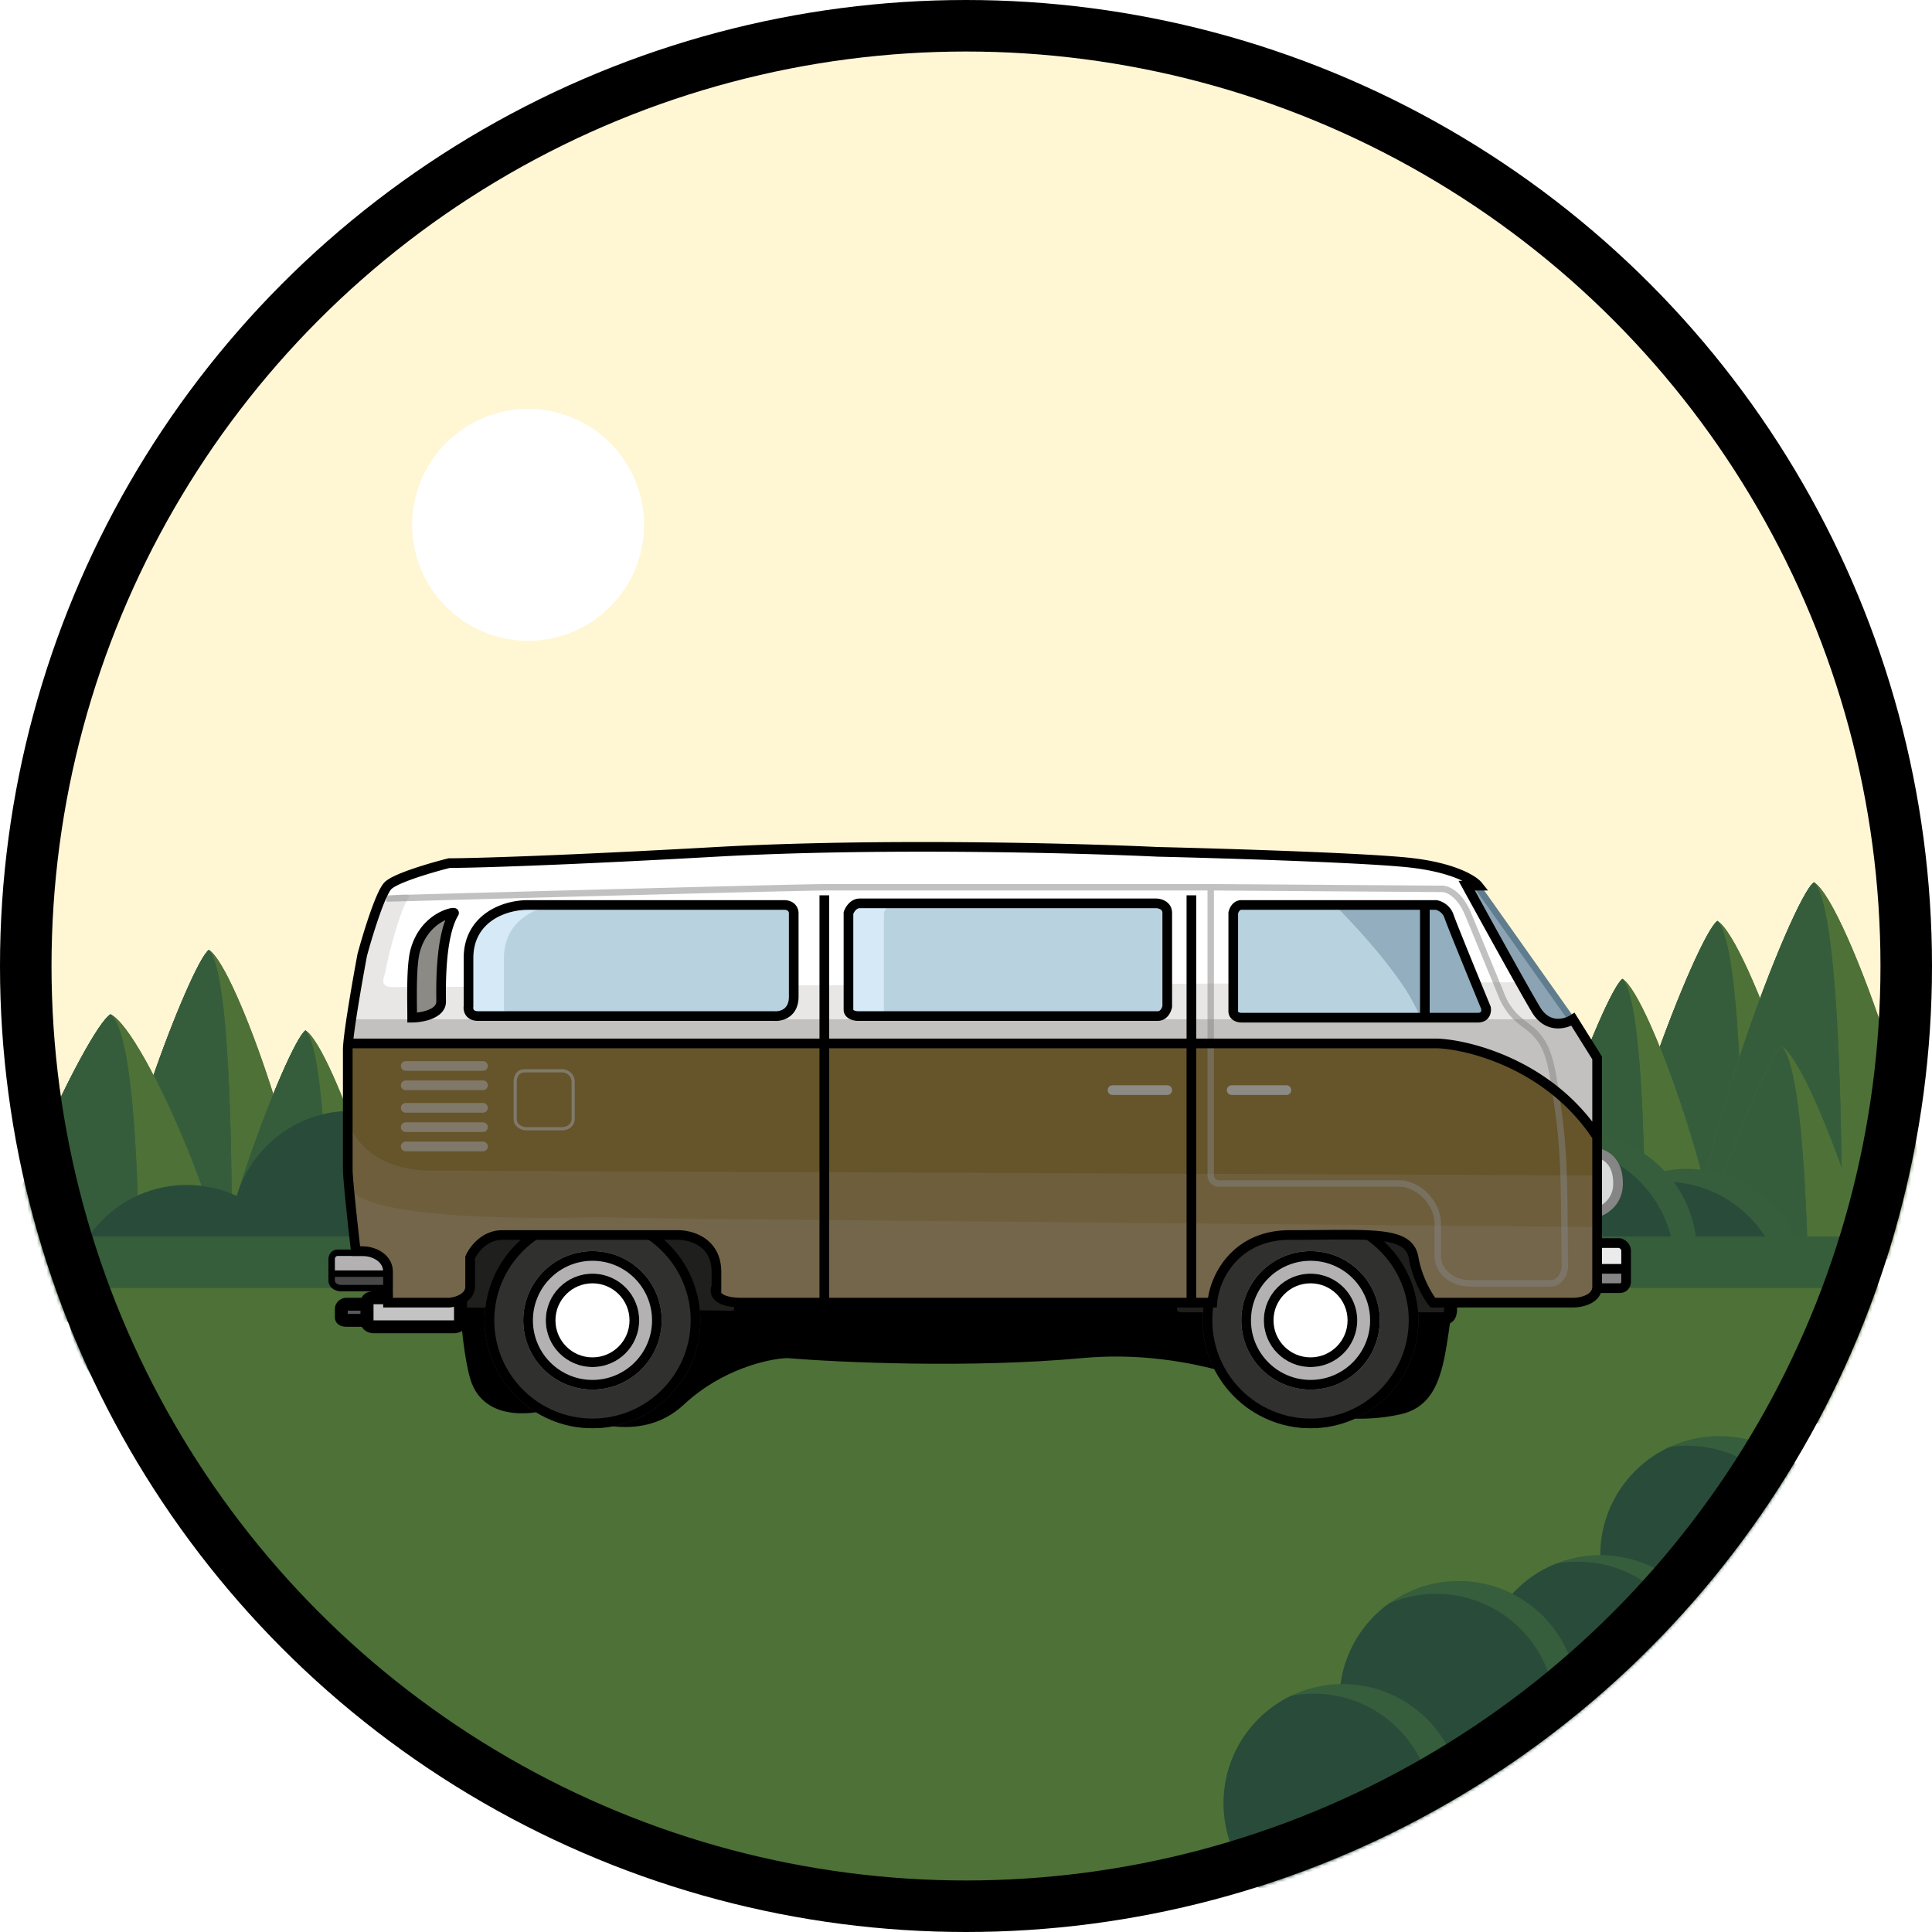
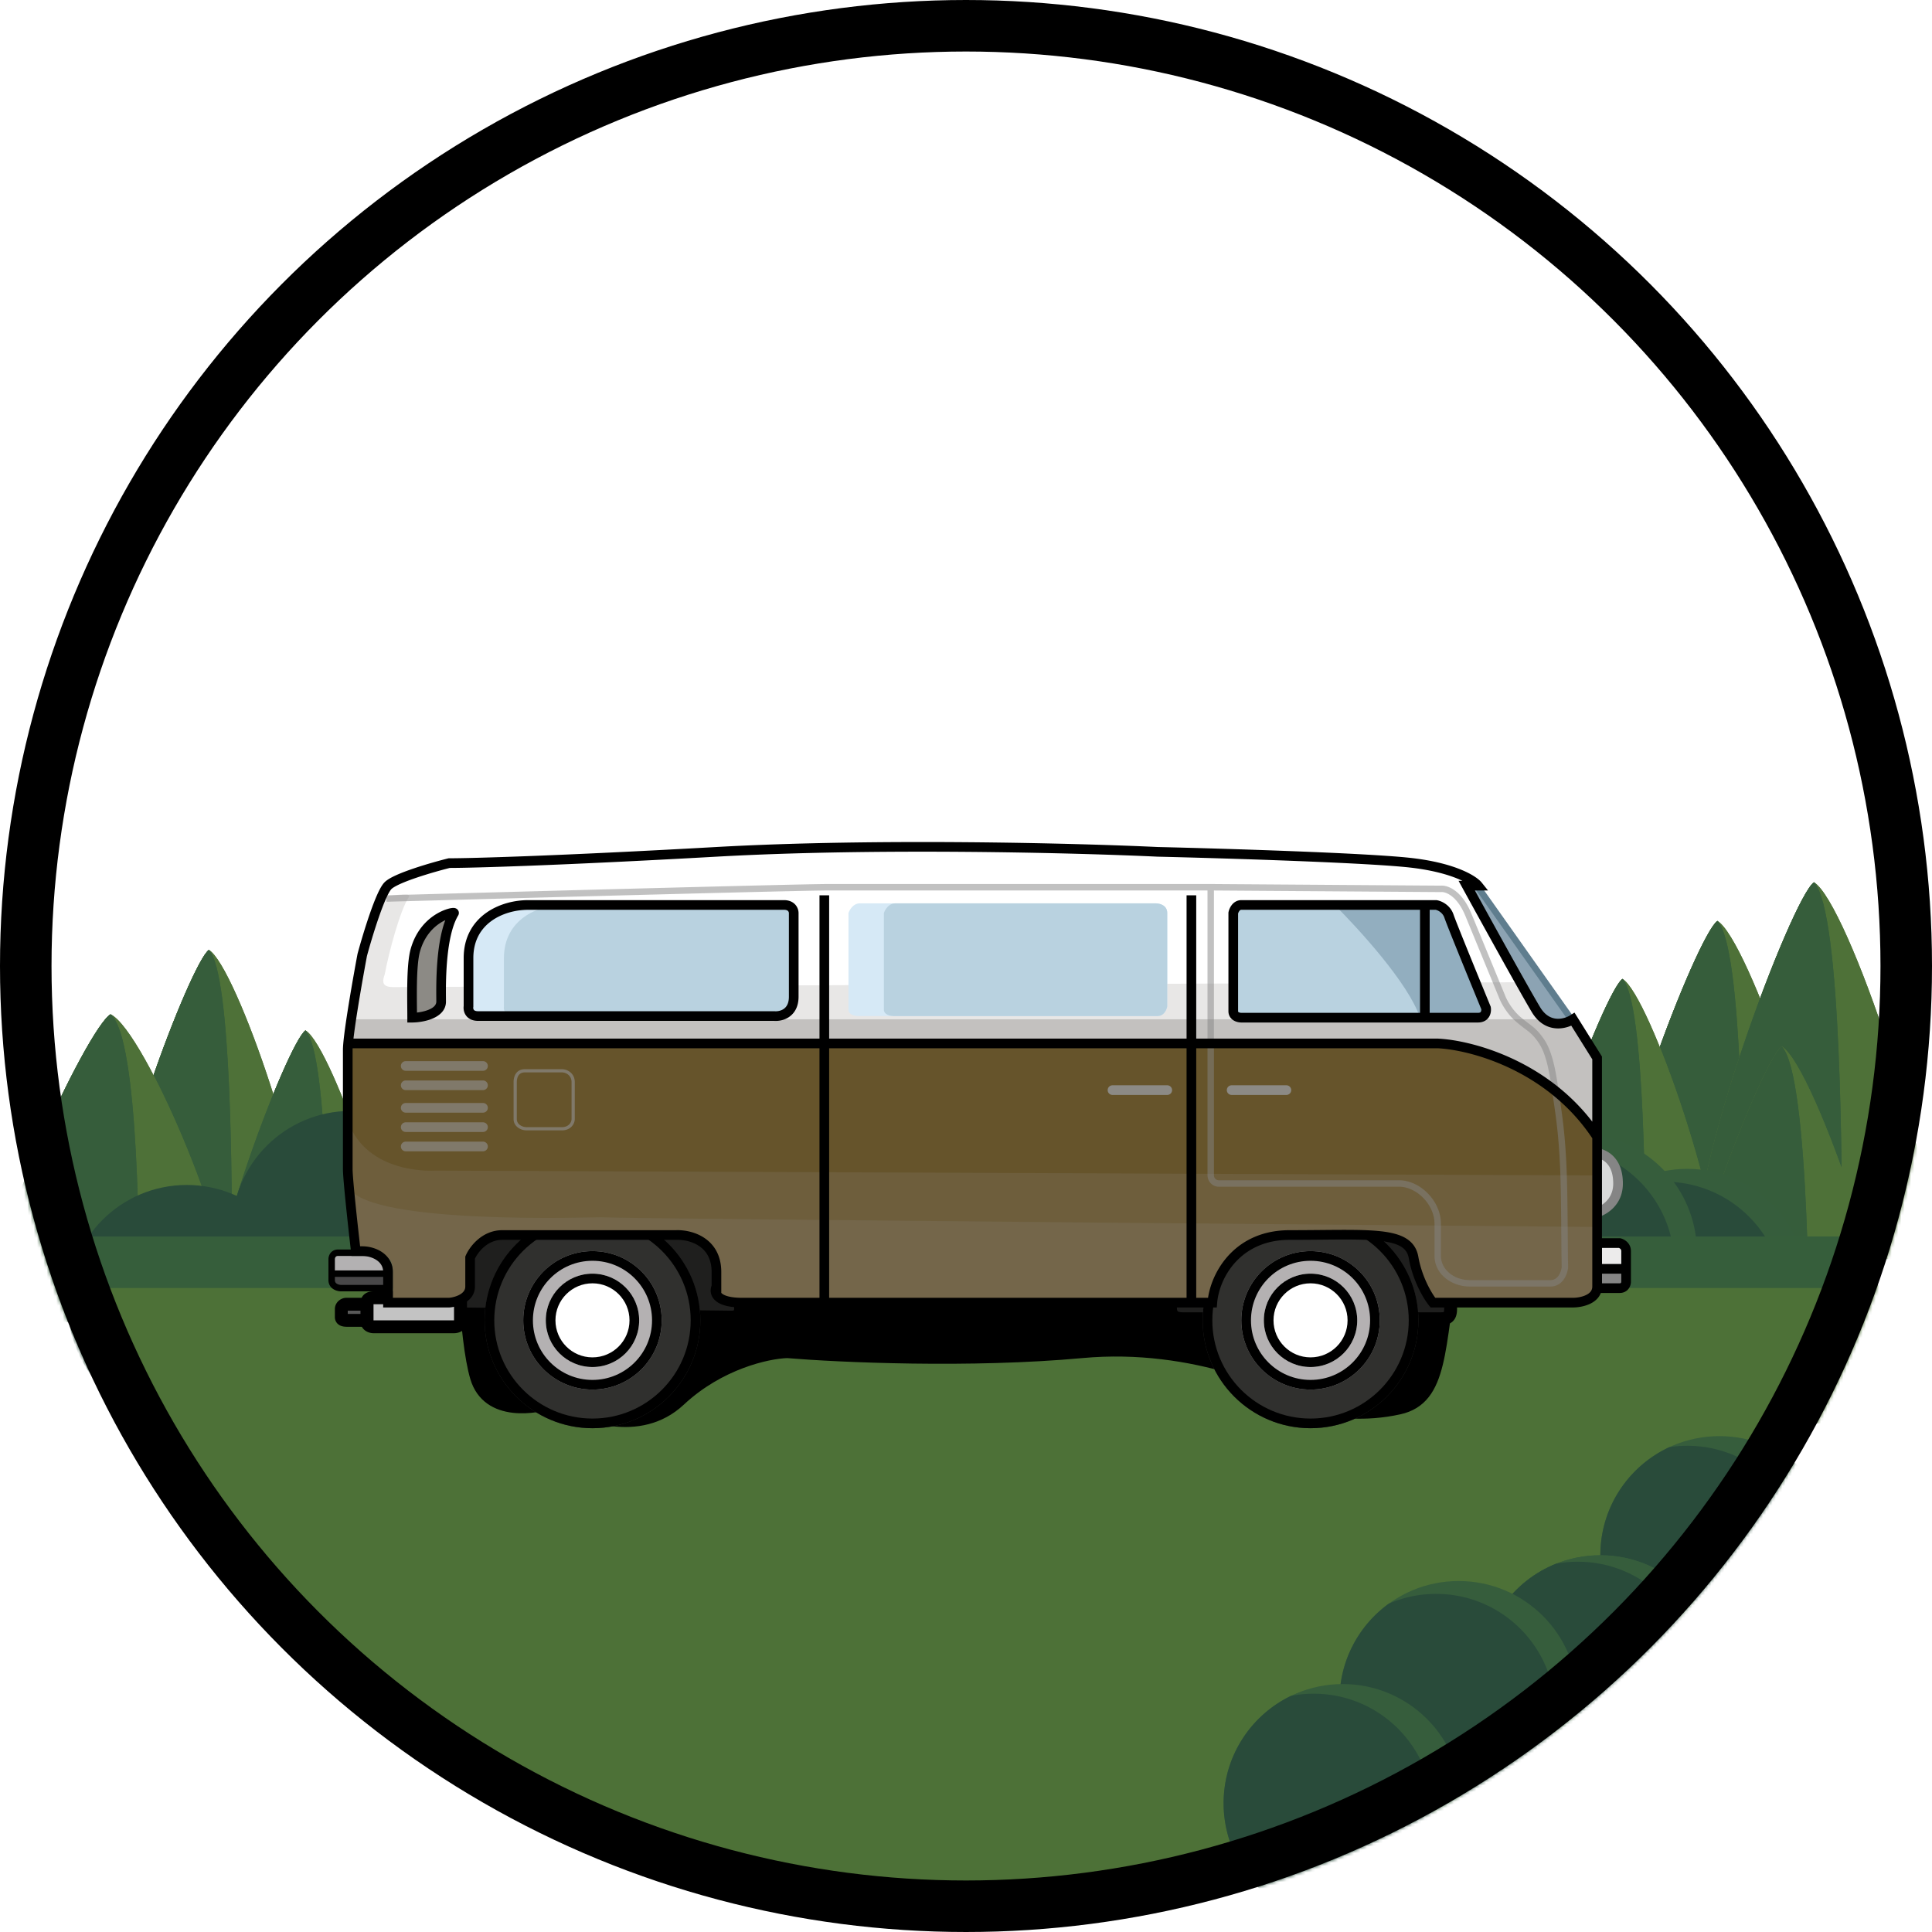
<svg xmlns="http://www.w3.org/2000/svg" width="600" height="600" fill="none">
  <mask id="a" width="600" height="600" x="0" y="0" maskUnits="userSpaceOnUse" style="mask-type:alpha">
    <circle cx="300" cy="300" r="300" fill="#fff" />
  </mask>
  <g mask="url(#a)">
-     <path fill="#FFF6D4" d="M600 300c0 165.685-134.315 300-300 300S0 465.685 0 300 134.315 0 300 0s300 134.315 300 300Z" />
    <path fill="#fff" d="M200 163c0 19.882-16.118 36-36 36s-36-16.118-36-36 16.118-36 36-36 36 16.118 36 36Z" />
    <path fill="#4E7138" d="M94.847 390.5H35.22c-2.932-21.094 24.111-91.665 29.65-95.5 8.472 4.986 32.256 74.406 29.976 95.5Z" />
    <path fill="#4E7138" d="M94.847 390.5H35.22c-2.932-21.094 24.111-91.665 29.65-95.5 8.472 4.986 32.256 74.406 29.976 95.5Z" />
    <path fill="#365D3B" d="M72.04 390.5H35.22c-2.932-21.094 24.111-91.665 29.65-95.5 7.168 7.287 7.168 74.789 7.168 95.5Z" />
    <path fill="#365D3B" d="M72.04 390.5H35.22c-2.932-21.094 24.111-91.665 29.65-95.5 7.168 7.287 7.168 74.789 7.168 95.5Z" />
    <path fill="#4E7138" d="M124.847 415.5H65.221c-2.932-21.094 24.111-91.665 29.65-95.5 8.472 4.986 32.256 74.406 29.976 95.5Z" />
    <path fill="#4E7138" d="M124.847 415.5H65.221c-2.932-21.094 24.111-91.665 29.65-95.5 8.472 4.986 32.256 74.406 29.976 95.5Z" />
    <path fill="#365D3B" d="M102.039 415.5H65.221c-2.932-21.094 24.111-91.665 29.65-95.5 7.168 7.287 7.168 74.789 7.168 95.5Z" />
    <path fill="#365D3B" d="M102.039 415.5H65.221c-2.932-21.094 24.111-91.665 29.65-95.5 7.168 7.287 7.168 74.789 7.168 95.5Z" />
    <path fill="#4E7138" d="M71.808 410.5H-2.723c-3.665-21.094 30.138-91.665 37.062-95.5 10.59 4.986 40.32 74.406 37.47 95.5Z" />
    <path fill="#4E7138" d="M71.808 410.5H-2.723c-3.665-21.094 30.138-91.665 37.062-95.5 10.59 4.986 40.32 74.406 37.47 95.5Z" />
    <path fill="#365D3B" d="M43.299 410.5H-2.723c-3.665-21.094 30.138-91.665 37.062-95.5 8.96 7.287 8.96 74.789 8.96 95.5Z" />
    <path fill="#365D3B" d="M43.299 410.5H-2.723c-3.665-21.094 30.138-91.665 37.062-95.5 8.96 7.287 8.96 74.789 8.96 95.5Z" />
    <path fill="#4E7138" d="M566.829 391h-66.582c-3.274-23.193 26.924-100.783 33.109-105 9.46 5.482 36.02 81.807 33.473 105Z" />
    <path fill="#4E7138" d="M566.829 391h-66.582c-3.274-23.193 26.924-100.783 33.109-105 9.46 5.482 36.02 81.807 33.473 105Z" />
    <path fill="#365D3B" d="M541.36 391h-41.113c-3.274-23.193 26.924-100.783 33.109-105 8.004 8.012 8.004 82.229 8.004 105Z" />
    <path fill="#365D3B" d="M541.36 391h-41.113c-3.274-23.193 26.924-100.783 33.109-105 8.004 8.012 8.004 82.229 8.004 105Z" />
    <path fill="#4E7138" d="M599.813 391H527.27c-3.568-25.843 29.334-112.301 36.073-117 10.307 6.108 39.245 91.157 36.47 117Z" />
    <path fill="#4E7138" d="M599.813 391H527.27c-3.568-25.843 29.334-112.301 36.073-117 10.307 6.108 39.245 91.157 36.47 117Z" />
    <path fill="#365D3B" d="M572.064 391H527.27c-3.568-25.843 29.334-112.301 36.073-117 8.721 8.928 8.721 91.627 8.721 117Z" />
    <path fill="#365D3B" d="M572.064 391H527.27c-3.568-25.843 29.334-112.301 36.073-117 8.721 8.928 8.721 91.627 8.721 117Z" />
    <path fill="#4E7138" d="M589.813 442H517.27c-3.568-25.843 29.334-112.301 36.073-117 10.307 6.108 39.245 91.157 36.47 117Z" />
    <path fill="#4E7138" d="M589.813 442H517.27c-3.568-25.843 29.334-112.301 36.073-117 10.307 6.108 39.245 91.157 36.47 117Z" />
    <path fill="#365D3B" d="M562.064 442H517.27c-3.568-25.843 29.334-112.301 36.073-117 8.721 8.928 8.721 91.627 8.721 117Z" />
    <path fill="#365D3B" d="M562.064 442H517.27c-3.568-25.843 29.334-112.301 36.073-117 8.721 8.928 8.721 91.627 8.721 117Z" />
    <path fill="#4E7138" d="M533.847 399.5h-59.625c-2.933-21.094 24.11-91.665 29.649-95.5 8.472 4.986 32.256 74.406 29.976 95.5Z" />
    <path fill="#4E7138" d="M533.847 399.5h-59.625c-2.933-21.094 24.11-91.665 29.649-95.5 8.472 4.986 32.256 74.406 29.976 95.5Z" />
    <path fill="#365D3B" d="M511.039 399.5h-36.817c-2.933-21.094 24.11-91.665 29.649-95.5 7.168 7.287 7.168 74.789 7.168 95.5Z" />
    <path fill="#365D3B" d="M511.039 399.5h-36.817c-2.933-21.094 24.11-91.665 29.649-95.5 7.168 7.287 7.168 74.789 7.168 95.5Z" />
    <path fill="#294B3A" d="M95 405c0 20.435-16.566 37-37 37s-37-16.565-37-37 16.566-37 37-37 37 16.565 37 37Z" />
    <path fill="#294B3A" d="M146 382c0 20.435-16.565 37-37 37-20.434 0-37-16.565-37-37s16.566-37 37-37c20.435 0 37 16.565 37 37Z" />
    <path fill="#365D3C" d="M561 400c0 20.435-16.565 37-37 37s-37-16.565-37-37 16.565-37 37-37 37 16.565 37 37Z" />
    <path fill="#294B3A" fill-rule="evenodd" d="M502.276 370.046A36.864 36.864 0 0 1 517 367c20.435 0 37 16.565 37 37 0 12.318-6.019 23.229-15.276 29.954A36.864 36.864 0 0 1 524 437c-20.435 0-37-16.565-37-37 0-12.318 6.019-23.229 15.276-29.954Z" clip-rule="evenodd" />
    <path fill="#365D3C" d="M527 389c0 20.435-16.565 37-37 37s-37-16.565-37-37 16.565-37 37-37 37 16.565 37 37Z" />
    <path fill="#294B3A" fill-rule="evenodd" d="M468.276 359.046A36.864 36.864 0 0 1 483 356c20.435 0 37 16.565 37 37 0 12.318-6.019 23.229-15.276 29.954A36.864 36.864 0 0 1 490 426c-20.435 0-37-16.565-37-37 0-12.318 6.019-23.229 15.276-29.954Z" clip-rule="evenodd" />
    <path fill="#4D7137" d="M576 390.5c-29.5 102-147 201-268 201-129.5 0-260.5-91.5-283-201h551Z" />
    <path fill="#365E3B" fill-rule="evenodd" d="M579.001 400H21v-16h558.001v16Z" clip-rule="evenodd" />
    <path fill="#365D3C" d="M571 483c0 20.435-16.565 37-37 37s-37-16.565-37-37 16.565-37 37-37 37 16.565 37 37Z" />
    <path fill="#294B3A" fill-rule="evenodd" d="M518.459 449.412A37.36 37.36 0 0 1 524 449c20.435 0 37 16.565 37 37 0 14.884-8.789 27.716-21.46 33.588A37.337 37.337 0 0 1 534 520c-20.435 0-37-16.565-37-37 0-14.884 8.789-27.716 21.459-33.588Z" clip-rule="evenodd" />
    <path fill="#365D3C" d="M534 520c0 20.435-16.565 37-37 37s-37-16.565-37-37 16.565-37 37-37 37 16.565 37 37Z" />
    <path fill="#294B3A" fill-rule="evenodd" d="M483.365 485.593c2.153-.39 4.37-.593 6.635-.593 20.435 0 37 16.565 37 37 0 15.619-9.679 28.978-23.365 34.407-2.153.39-4.37.593-6.635.593-20.435 0-37-16.565-37-37 0-15.619 9.678-28.978 23.365-34.407Z" clip-rule="evenodd" />
    <path fill="#365D3C" d="M534 520c0 20.435-16.565 37-37 37s-37-16.565-37-37 16.565-37 37-37 37 16.565 37 37Z" />
    <path fill="#294B3A" fill-rule="evenodd" d="M483.365 485.593c2.153-.39 4.37-.593 6.635-.593 20.435 0 37 16.565 37 37 0 15.619-9.679 28.978-23.365 34.407-2.153.39-4.37.593-6.635.593-20.435 0-37-16.565-37-37 0-15.619 9.678-28.978 23.365-34.407Z" clip-rule="evenodd" />
    <path fill="#365D3C" d="M490 528c0 20.435-16.565 37-37 37s-37-16.565-37-37 16.565-37 37-37 37 16.565 37 37Z" />
    <path fill="#294B3A" fill-rule="evenodd" d="M431.276 498.046A36.864 36.864 0 0 1 446 495c20.435 0 37 16.565 37 37 0 12.318-6.019 23.229-15.276 29.954A36.864 36.864 0 0 1 453 565c-20.435 0-37-16.565-37-37 0-12.318 6.019-23.229 15.276-29.954Z" clip-rule="evenodd" />
    <path fill="#365D3C" d="M454 560c0 20.435-16.565 37-37 37s-37-16.565-37-37 16.565-37 37-37 37 16.565 37 37Z" />
    <path fill="#294B3A" fill-rule="evenodd" d="M400.888 526.683A37.197 37.197 0 0 1 408 526c20.435 0 37 16.565 37 37 0 14.659-8.525 27.328-20.888 33.317A37.197 37.197 0 0 1 417 597c-20.435 0-37-16.565-37-37 0-14.659 8.525-27.328 20.888-33.317Z" clip-rule="evenodd" />
    <g filter="url(#b)">
      <path fill="#000" d="M434.5 349.768h-291c0 14.333.9 46 4.5 58s18.5 9.666 25.5 7c7.333 4.833 25.1 11.6 37.5 0 12.4-11.6 27.5-14.834 33.5-15 16 1.333 56.7 3.2 91.5 0s64.5 10.333 75 17.5c3.333 1 12.7 2.4 23.5 0 13.5-3 12-19 16.5-45 3.6-20.8-9.5-23.667-16.5-22.5Z" />
    </g>
    <g filter="url(#c)">
      <path fill="#000" fill-rule="evenodd" d="M445.424 354.299c-3.097-2.654-7.444-3.084-10.595-2.559l-.163.028H145.505c.038 7.167.279 17.585.891 27.754.677 11.238 1.797 21.927 3.52 27.671.776 2.589 2.124 4.315 3.76 5.475 1.664 1.18 3.735 1.848 6.028 2.113 4.63.535 9.771-.62 13.084-1.882l.957-.365.856.564c3.459 2.28 9.445 5.045 15.992 5.847 6.505.796 13.393-.354 19.041-5.638 12.818-11.991 28.414-15.361 34.81-15.539l.111-.003.111.01c15.938 1.328 56.511 3.186 91.151.001 35.067-3.224 65.017 10.246 76.042 17.658 3.273.903 12.067 2.135 22.207-.119 2.952-.656 4.976-1.981 6.502-3.923 1.573-2.003 2.706-4.779 3.615-8.477.908-3.692 1.552-8.12 2.257-13.337l.275-2.045c.627-4.68 1.328-9.906 2.314-15.606 1.73-9.997-.632-15.08-3.605-17.628Zm2.602-3.037c4.427 3.793 6.815 10.543 4.945 21.347-.973 5.62-1.663 10.767-2.291 15.45l-.276 2.055c-.701 5.189-1.37 9.824-2.337 13.756-.966 3.928-2.27 7.339-4.353 9.992-2.131 2.714-4.982 4.514-8.78 5.358-11.15 2.478-20.864 1.057-24.509-.037l-.297-.089-.256-.174c-10.2-6.963-39.445-20.31-73.689-17.161-34.878 3.207-75.595 1.349-91.735.011-5.682.192-20.176 3.321-32.082 14.458-6.752 6.316-14.947 7.583-22.259 6.687-6.759-.827-12.907-3.508-16.851-5.932-3.689 1.267-8.992 2.351-14.01 1.771-2.757-.318-5.524-1.15-7.884-2.824-2.389-1.694-4.254-4.176-5.278-7.588-1.877-6.256-3.007-17.4-3.68-28.579-.678-11.256-.904-22.797-.904-29.995v-2h292.84c3.845-.602 9.445-.141 13.686 3.494Z" clip-rule="evenodd" />
    </g>
    <path fill="#8CA3B3" d="M455.5 275.546h4s29.268 40.905 29 41c-6.8 2.4-9.833-.333-10.5-2l-22.5-39Z" />
    <path fill="#5F7D8E" fill-rule="evenodd" d="m487.183 317.123-29-41 1.633-1.154 29 41-1.633 1.154Z" clip-rule="evenodd" />
    <path fill="#D8D9D9" d="M496 376.546v-18.5c2.5.5 6.5 2.5 6.5 9.5 0 5.6-4 8.167-6.5 9Z" />
    <path fill="#858585" fill-rule="evenodd" d="m494.5 356.216 1.794.359c1.461.292 3.412 1.032 5.001 2.772 1.61 1.763 2.705 4.397 2.705 8.199 0 6.501-4.697 9.48-7.526 10.423l-1.974.658v-22.411Zm3 3.935v14.015c1.776-1.158 3.5-3.225 3.5-6.62 0-3.198-.905-5.064-1.92-6.176a5.835 5.835 0 0 0-1.58-1.219Z" clip-rule="evenodd" />
    <path fill="#ECEBEB" d="m504 387.046-8-1v7.5h8.5l-.5-6.5Z" />
    <path fill="#858585" d="M505 394.546h-9v4.5h8.5l.5-4.5Z" />
    <path fill="#000" fill-rule="evenodd" d="M494.5 384.546h8.685l.179.045c.966.241 3.136 1.349 3.136 3.955v9.5c0 .573-.16 1.4-.683 2.126-.578.803-1.528 1.374-2.817 1.374h-8.5v-17Zm3 3v5h6v-4a.922.922 0 0 0-.295-.711 1.473 1.473 0 0 0-.441-.289H497.5Zm6 8h-6v3h5.5c.186 0 .271-.037.3-.052a.232.232 0 0 0 .083-.074.75.75 0 0 0 .117-.374v-2.5Z" clip-rule="evenodd" />
    <path fill="#B3B1B2" d="m104.5 389.046-1.5 2v4.5h17.5v-1c0-3.2-3.333-5-5-5.5h-11Z" />
    <path fill="#484748" d="M120.5 400.046v-4.5h-17c-.167 0-.5.343-.5 1.712 0 1.37 1.667 2.43 2.5 2.788h15Z" />
    <path fill="#000" fill-rule="evenodd" d="M104.212 390.38c-.152.21-.212.493-.212.666v3.5h15.979c-.134-1.56-.892-2.591-1.826-3.285-1.053-.783-2.34-1.136-3.197-1.215H105c-.474 0-.674.175-.788.334ZM120 396.546h-16v1c0 .591.263.916.639 1.143.43.257.988.357 1.361.357h14v-2.5Zm2-1.5c0-2.556-1.183-4.297-2.653-5.39-1.431-1.063-3.12-1.511-4.264-1.607l-.041-.003H105c-1.126 0-1.926.492-2.412 1.166a3.237 3.237 0 0 0-.588 1.834v6.5c0 1.409.737 2.334 1.611 2.858.82.492 1.762.642 2.389.642h15v-.94h1v-5.06Z" clip-rule="evenodd" />
    <path fill="#1F1F1E" d="M143 382.046v26l84 1c2 0 3-.6 3-3v-24h-87Z" />
    <path fill="#000" fill-rule="evenodd" d="M141 380.046h91v26c0 1.401-.279 2.867-1.412 3.887-1.084.975-2.495 1.113-3.588 1.113h-.012L141 410.022v-29.976Zm4 4v22.024l82.011.976c.409-.001.663-.033.816-.072a.612.612 0 0 0 .068-.019c.037-.099.105-.356.105-.909v-22h-83Zm82.87 22.962c-.001-.001.001-.004.005-.01l-.005.01Z" clip-rule="evenodd" />
    <path fill="#1F1F1E" d="M363.5 382.546v23.5c0 2.8 1.5 3.5 4 3.5h80c2 0 3-.6 3-3v-24h-87Z" />
    <path fill="#000" fill-rule="evenodd" d="M361.5 380.546h91v26c0 1.401-.279 2.867-1.412 3.887-1.084.975-2.495 1.113-3.588 1.113h-80c-1.339 0-2.913-.165-4.151-1.11-1.37-1.046-1.849-2.646-1.849-4.39v-25.5Zm4 4v21.5c0 1.03.258 1.198.275 1.21h.001c.137.105.563.29 1.724.29h80c.415 0 .672-.033.827-.072a.612.612 0 0 0 .068-.019c.037-.099.105-.356.105-.909v-22h-83Zm82.87 22.962c-.001-.001.001-.004.005-.01l-.005.01Z" clip-rule="evenodd" />
    <path fill="#30302E" d="M217.5 410.046c0 18.502-14.998 33.5-33.5 33.5-18.502 0-33.5-14.998-33.5-33.5 0-18.502 14.998-33.5 33.5-33.5 18.502 0 33.5 14.998 33.5 33.5Z" />
    <path fill="#000" fill-rule="evenodd" d="M184 440.546c16.845 0 30.5-13.655 30.5-30.5s-13.655-30.5-30.5-30.5-30.5 13.655-30.5 30.5 13.655 30.5 30.5 30.5Zm0 3c18.502 0 33.5-14.998 33.5-33.5 0-18.502-14.998-33.5-33.5-33.5-18.502 0-33.5 14.998-33.5 33.5 0 18.502 14.998 33.5 33.5 33.5Z" clip-rule="evenodd" />
    <path fill="#B4B1B2" d="M205.5 410.046c0 11.874-9.626 21.5-21.5 21.5s-21.5-9.626-21.5-21.5 9.626-21.5 21.5-21.5 21.5 9.626 21.5 21.5Z" />
    <path fill="#000" fill-rule="evenodd" d="M184 428.546c10.217 0 18.5-8.283 18.5-18.5s-8.283-18.5-18.5-18.5-18.5 8.283-18.5 18.5 8.283 18.5 18.5 18.5Zm0 3c11.874 0 21.5-9.626 21.5-21.5s-9.626-21.5-21.5-21.5-21.5 9.626-21.5 21.5 9.626 21.5 21.5 21.5Z" clip-rule="evenodd" />
    <path fill="#fff" d="M198.5 410.046c0 8.008-6.492 14.5-14.5 14.5s-14.5-6.492-14.5-14.5 6.492-14.5 14.5-14.5 14.5 6.492 14.5 14.5Z" />
    <path fill="#000" fill-rule="evenodd" d="M184 421.546c6.351 0 11.5-5.149 11.5-11.5s-5.149-11.5-11.5-11.5-11.5 5.149-11.5 11.5 5.149 11.5 11.5 11.5Zm0 3c8.008 0 14.5-6.492 14.5-14.5s-6.492-14.5-14.5-14.5-14.5 6.492-14.5 14.5 6.492 14.5 14.5 14.5Z" clip-rule="evenodd" />
    <path fill="#30302E" d="M440.5 410.046c0 18.502-14.998 33.5-33.5 33.5-18.502 0-33.5-14.998-33.5-33.5 0-18.502 14.998-33.5 33.5-33.5 18.502 0 33.5 14.998 33.5 33.5Z" />
    <path fill="#000" fill-rule="evenodd" d="M407 440.546c16.845 0 30.5-13.655 30.5-30.5s-13.655-30.5-30.5-30.5-30.5 13.655-30.5 30.5 13.655 30.5 30.5 30.5Zm0 3c18.502 0 33.5-14.998 33.5-33.5 0-18.502-14.998-33.5-33.5-33.5-18.502 0-33.5 14.998-33.5 33.5 0 18.502 14.998 33.5 33.5 33.5Z" clip-rule="evenodd" />
    <path fill="#B4B1B2" d="M428.5 410.046c0 11.874-9.626 21.5-21.5 21.5s-21.5-9.626-21.5-21.5 9.626-21.5 21.5-21.5 21.5 9.626 21.5 21.5Z" />
    <path fill="#000" fill-rule="evenodd" d="M407 428.546c10.217 0 18.5-8.283 18.5-18.5s-8.283-18.5-18.5-18.5-18.5 8.283-18.5 18.5 8.283 18.5 18.5 18.5Zm0 3c11.874 0 21.5-9.626 21.5-21.5s-9.626-21.5-21.5-21.5-21.5 9.626-21.5 21.5 9.626 21.5 21.5 21.5Z" clip-rule="evenodd" />
    <path fill="#fff" d="M421.5 410.046c0 8.008-6.492 14.5-14.5 14.5s-14.5-6.492-14.5-14.5 6.492-14.5 14.5-14.5 14.5 6.492 14.5 14.5Z" />
    <path fill="#000" fill-rule="evenodd" d="M407 421.546c6.351 0 11.5-5.149 11.5-11.5s-5.149-11.5-11.5-11.5-11.5 5.149-11.5 11.5 5.149 11.5 11.5 11.5Zm0 3c8.008 0 14.5-6.492 14.5-14.5s-6.492-14.5-14.5-14.5-14.5 6.492-14.5 14.5 6.492 14.5 14.5 14.5Z" clip-rule="evenodd" />
    <path fill="#595959" d="M107.5 405.046h6.5v5h-6c-.8 0-2 0-2-1v-2.5c0-1 1-1.5 1.5-1.5Z" />
    <path fill="#000" fill-rule="evenodd" d="M105.313 403.859c.606-.485 1.411-.813 2.187-.813h8.5v9h-8.063c-.358.001-1.131.004-1.834-.216a3.078 3.078 0 0 1-1.398-.877 2.834 2.834 0 0 1-.705-1.907v-2.5c0-1.243.644-2.151 1.313-2.687Zm2.687 3.187h4v1h-4v-1Z" clip-rule="evenodd" />
    <path fill="#C3C3C3" d="M116 412.046c-.8 0-2-.5-2-1.5v-6c0-1.2 1-1.5 2-1.5h27v7.5c0 1.2-1.333 1.5-2 1.5h-25Z" />
    <path fill="#000" fill-rule="evenodd" d="M113.596 401.631c.836-.501 1.769-.585 2.404-.585h29v9.5c0 1.525-.923 2.486-1.8 2.96-.79.427-1.642.54-2.2.54h-25a4.577 4.577 0 0 1-2.36-.679c-.758-.473-1.64-1.4-1.64-2.821v-6c0-1.278.597-2.316 1.596-2.915Zm2.404 3.415v5h25v-5h-25Z" clip-rule="evenodd" />
    <path fill="#66542B" d="M447.5 325.048H109l.5 64.5h7.5c5 0 5 4 5 5.5v8.5c5.333.334 16.8.9 20 .5 3.2-.4 4-3.166 4-4.5-.333-1.166-.8-4.6 0-9s8.667-7.166 12.5-8c15.667 0 48.4.1 54 .5 5.6.4 8.667 6.834 9.5 10 .167.5.5 2.5.5 6.5s4.833 5.334 7.5 5h146.5s1.733-13.595 19-20.502c7.5-3 41.562 0 42.5 4.5 2 9.6 4.667 13.836 7.5 16.002H490c5.769 0 5.5-4.333 5.5-5-.277.795 0-44.5 0-44.5 0-14.639-34.5-31.002-48-30Z" />
    <path fill="#fff" d="m488.5 316.546 7.5 12v24.5c-14.4-22-39-28.5-49.5-29H108.113c.56-6.23 3.06-20.424 4.387-27.5 1.667-6.167 5.6-19.1 8-21.5 2.4-2.4 13.667-5.667 19-7 6.833 0 33-.7 83-3.5s112.167-1.167 137 0c21.167.5 66.7 1.9 79.5 3.5 12.8 1.6 18.667 5.333 20 7h-3.5c5.667 10.333 17.9 32.5 21.5 38.5 3.6 6 9.167 4.5 11.5 3Z" />
    <path fill="#8C8A85" fill-opacity=".7" fill-rule="evenodd" d="M124.5 331.046a1.5 1.5 0 0 1 1.5-1.5h24a1.5 1.5 0 0 1 0 3h-24a1.5 1.5 0 0 1-1.5-1.5ZM124.5 337.046a1.5 1.5 0 0 1 1.5-1.5h24a1.5 1.5 0 0 1 0 3h-24a1.5 1.5 0 0 1-1.5-1.5ZM124.5 344.046a1.5 1.5 0 0 1 1.5-1.5h24a1.5 1.5 0 0 1 0 3h-24a1.5 1.5 0 0 1-1.5-1.5ZM124.5 350.046a1.5 1.5 0 0 1 1.5-1.5h24a1.5 1.5 0 0 1 0 3h-24a1.5 1.5 0 0 1-1.5-1.5ZM124.5 356.046a1.5 1.5 0 0 1 1.5-1.5h24a1.5 1.5 0 0 1 0 3h-24a1.5 1.5 0 0 1-1.5-1.5Z" clip-rule="evenodd" />
    <path fill="#8C8A85" fill-rule="evenodd" d="M344 338.546a1.5 1.5 0 0 1 1.5-1.5h17a1.5 1.5 0 0 1 0 3h-17a1.5 1.5 0 0 1-1.5-1.5ZM381 338.546a1.5 1.5 0 0 1 1.5-1.5h17a1.5 1.5 0 0 1 0 3h-17a1.5 1.5 0 0 1-1.5-1.5Z" clip-rule="evenodd" />
    <path fill="#8C8A85" fill-opacity=".7" fill-rule="evenodd" d="M160.988 334.059c-.369.597-.488 1.367-.488 1.987v11.5c0 .81.397 1.421.982 1.846a3.573 3.573 0 0 0 2.018.654h11c2.191 0 3-1.575 3-2.5v-11.5c0-2.044-1.689-3-3-3H163c-1.074 0-1.664.45-2.012 1.013Zm-.851-.526c.527-.853 1.437-1.487 2.863-1.487h11.5c1.689 0 4 1.244 4 4v11.5c0 1.409-1.191 3.5-4 3.5h-11a4.568 4.568 0 0 1-2.607-.846c-.79-.575-1.393-1.464-1.393-2.654v-11.5c0-.713.131-1.694.637-2.513Z" clip-rule="evenodd" />
    <path fill="#8C8A85" fill-opacity=".2" d="M370 404.546H230.5c-8.4 0-8.833-3.333-8-5v-4.5c0-9.6-8.333-11.667-12.5-11.5h-54c-5.6 0-9 4.667-10 7v9c0 3.6-4.333 4.833-6.5 5h-19v-9.5c0-4.5-4.5-6.5-8-6.5H110l-1.5-19.5c7 11.5 76.5 8.929 78 9 10.5.5 309.5 3 309.5 3v18.5c0 4-5 5-7.5 5H445c-1.5-1.833-4.8-7.2-6-14-1.5-8.5-13.5-7-38.5-7-16.5 0-23.333 12.833-24 21H370Z" />
    <path fill="#8C8A85" fill-opacity=".2" d="M370 404.546H230.5c-8.4 0-8.833-3.333-8-5v-4.5c0-9.6-8.333-11.667-12.5-11.5h-54c-5.6 0-9 4.667-10 7v9c0 3.6-4.333 4.833-6.5 5h-19v-9.5c0-4.5-4.5-6.5-8-6.5H110l-2-40.5c6 17 27 15.5 27 15.5l361 1.5v34.5c0 4-5 5-7.5 5H445c-1.5-1.833-4.8-7.2-6-14-1.5-8.5-13.5-7-38.5-7-16.5 0-23.333 12.833-24 21H370Z" />
    <path fill="#8C8A85" fill-opacity=".4" d="m488.5 316.546 7.5 12v24.5c-14.4-22-39-28.5-49.5-29H108.113c.56-6.23.06-.424 1.387-7.5h379Z" />
    <path fill="#8C8A85" fill-opacity=".2" d="m488.5 316.546 7.5 12v24.5c-14.4-22-39-28.5-49.5-29H108.113c.56-6.23 7.387-38.5 11.387-45.5 2.5-.5 8.5-1.5 7.5 0-2.841 4.262-6.333 17.667-7.5 24-.5 1.5-1.5 4 2.5 4s234.667-1 349.5-1.5l6 9.5c.667 1.667 3.8 4.4 11 2Z" />
    <path fill="#B9D2E0" d="M383 283.546c.167-.833.9-2.5 2.5-2.5H446c1 .167 3.2 1.1 4 3.5.8 2.4 8 20 11.5 28.5.167 1-.1 3-2.5 3h-73.5c-.833 0-2.5-.4-2.5-2v-30.5Z" />
    <path fill="#92AEBF" d="M446 281.046c1 .167 3.2 1.1 4 3.5.8 2.4 8 20 11.5 28.5.167 1-.1 3-2.5 3h-18c-3.6-10.8-19.333-27.833-26.5-35H446Z" />
    <path fill="#000" fill-rule="evenodd" d="M384.5 283.719v30.327c0 .122.027.163.034.174a.43.43 0 0 0 .152.126c.103.06.243.113.406.15.163.037.311.05.408.05H441v-32h-55.5c-.204 0-.39.084-.603.357a2.49 2.49 0 0 0-.397.816Zm59.5-1.173v32h15c.389 0 .592-.08.689-.134a.532.532 0 0 0 .211-.217c.112-.203.154-.505.136-.764-3.509-8.525-10.644-25.964-11.459-28.411-.538-1.612-2.006-2.314-2.72-2.474H444Zm-61.473-1.482c.596-.768 1.577-1.518 2.973-1.518h60.624l.122.02c1.336.223 4.142 1.401 5.177 4.506.778 2.335 7.945 19.858 11.464 28.403l.065.157.027.167c.12.718.105 1.839-.454 2.848-.631 1.14-1.824 1.899-3.525 1.899h-73.5c-.599 0-1.502-.134-2.311-.6-.885-.51-1.689-1.456-1.689-2.9v-30.649l.029-.145a5.46 5.46 0 0 1 .998-2.188Z" clip-rule="evenodd" />
    <path fill="#D6E9F6" d="M267 280.546c-2 0-3.167 2-3.5 3v30c0 1.6 2 2 3 2h93c2 0 2.833-2 3-3v-29c0-2.4-2.333-3-3.5-3h-92Z" />
    <path fill="#B9D2E0" fill-rule="evenodd" d="M278 280.546c-2 0-3.167 2-3.5 3v30c0 1.6 2 2 3 2h82c2 0 2.833-2 3-3v-29c0-2.4-2.333-3-3.5-3h-81Z" clip-rule="evenodd" />
-     <path fill="#000" fill-rule="evenodd" d="M265 283.818v29.728c0 .054.008.063.013.068l.001.002c.021.026.09.096.26.178.362.173.872.252 1.226.252h93c.422 0 .726-.184.997-.538.268-.35.434-.792.503-1.104v-28.858c0-.607-.248-.906-.6-1.123-.433-.267-1.015-.377-1.4-.377h-92c-.455 0-.876.218-1.278.648a4.01 4.01 0 0 0-.722 1.124Zm-1.472-3.17c.765-.82 1.927-1.602 3.472-1.602h92c.781 0 1.949.19 2.975.824 1.106.682 2.025 1.883 2.025 3.676v29.124l-.02.123a5.961 5.961 0 0 1-1.102 2.541c-.687.896-1.8 1.712-3.378 1.712h-93c-.646 0-1.636-.121-2.524-.548-.923-.443-1.976-1.364-1.976-2.952v-30.243l.077-.231a6.92 6.92 0 0 1 1.451-2.424Z" clip-rule="evenodd" />
    <path fill="#D6E9F6" d="M148.5 315.546c-2.8 0-3.167-2-3-3v-15c0-12 10.5-16.5 18.5-16.5h79.5c2.4 0 3 1.667 3 2.5v26c0 5.2-4 6.167-6 6h-92Z" />
    <path fill="#B9D2E0" fill-rule="evenodd" d="M159.5 315.546h81.878c2.104-.16 5.122-1.483 5.122-6v-26c0-.833-.6-2.5-3-2.5H175c-8 0-18.5 4.5-18.5 16.5v15c-.167 1 .2 3 3 3Z" clip-rule="evenodd" />
    <path fill="#000" fill-rule="evenodd" d="M150.87 283.581c3.933-2.848 8.885-4.035 13.13-4.035h79.5c1.584 0 2.768.569 3.535 1.457.72.834.965 1.824.965 2.543v26c0 3.043-1.202 5.066-2.893 6.243-1.574 1.097-3.408 1.348-4.665 1.257H148.5c-1.796 0-3.104-.669-3.857-1.787-.649-.965-.741-2.055-.643-2.821v-14.892c0-6.508 2.878-11.074 6.87-13.965Zm1.76 2.43c-3.258 2.359-5.63 6.043-5.63 11.535v15.124l-.02.123c-.039.231 0 .565.152.79.089.132.364.463 1.368.463h92.062l.063.005c.741.062 1.87-.098 2.768-.723.809-.564 1.607-1.625 1.607-3.782v-26a.99.99 0 0 0-.235-.582c-.133-.153-.449-.418-1.265-.418H164c-3.755 0-8.053 1.063-11.37 3.465Z" clip-rule="evenodd" />
    <path fill="#8C8A85" d="M137 311.046c0 4-6.333 5-9 5 0-5.667-.359-16.243 1-21 3-10.5 12.3-12 12-11.5-4.499 7.5-4 24-4 27.5Z" />
    <path fill="#000" fill-rule="evenodd" d="M142.507 283.537a1.545 1.545 0 0 1-.221.781c-2.052 3.42-3.041 9.101-3.478 14.597-.367 4.615-.332 8.864-.314 11.131.003.397.006.733.006 1 0 2.977-2.392 4.59-4.453 5.397-2.138.836-4.585 1.103-6.047 1.103h-1.5v-1.5c0-.879-.009-1.891-.019-2.991-.021-2.381-.045-5.169.01-7.88.079-3.929.326-7.949 1.067-10.541 1.617-5.662 4.961-8.951 7.898-10.743 1.458-.89 2.819-1.415 3.83-1.685a6.985 6.985 0 0 1 1.319-.238c.149-.008.434-.019.728.06.105.028.532.143.855.56.192.25.322.579.319.949Zm-5.488 2.914c-2.388 1.458-5.194 4.169-6.577 9.007-.618 2.166-.872 5.812-.952 9.777-.054 2.669-.03 5.368-.009 7.728l.012 1.492c1.08-.12 2.347-.37 3.46-.806 1.772-.693 2.547-1.58 2.547-2.603 0-.25-.003-.571-.006-.955-.019-2.249-.055-6.651.323-11.414.342-4.291 1.032-9.079 2.48-12.914-.403.189-.833.417-1.278.688Zm3.791-1.488h-.02.02Z" clip-rule="evenodd" />
    <path fill="#858585" fill-opacity=".5" fill-rule="evenodd" d="M257 276.546c-8.382 0-94.791 2.333-136.972 3.5l-.056-2c42.153-1.166 128.61-3.5 137.028-3.5h119.507l70.951.5c2.278-.191 6.591 1.636 9.467 8.619l10.5 25.5.006.015.005.015c.458 1.219 2.074 4.329 4.715 6.592a50.741 50.741 0 0 0 2.583 2.058c1.637 1.24 2.788 2.111 4.58 4.62 1.349 1.889 2.283 4.282 2.994 6.967.713 2.691 1.22 5.739 1.682 8.973.137.96.275 1.894.411 2.819.855 5.81 1.665 11.309 2.098 21.279.263 6.055.328 14.349.382 21.212.031 3.995.058 7.504.119 9.805l.001.063-.006.063c-.096.955-.461 2.374-1.279 3.585-.84 1.242-2.203 2.315-4.216 2.315h-25c-5.884 0-11-3.993-11-9.5v-10c0-2.945-1.365-5.83-3.467-7.99-2.106-2.164-4.86-3.51-7.533-3.51h-56c-2.128 0-3.5-1.827-3.5-3.5v-88.5H257Zm120 .004 70.546.496.053-.005c1.071-.107 4.776.828 7.476 7.386l10.494 25.485c.55 1.456 2.331 4.865 5.28 7.393 1.216 1.043 2.113 1.719 2.854 2.278 1.502 1.132 2.371 1.788 3.983 4.044 1.151 1.611 2.006 3.742 2.689 6.318.682 2.571 1.175 5.523 1.635 8.742.138.967.276 1.904.412 2.831.854 5.796 1.65 11.207 2.079 21.071.263 6.042.326 14.207.378 21.029.031 3.984.058 7.51.12 9.888-.081.711-.366 1.756-.94 2.605-.568.841-1.372 1.435-2.559 1.435h-25c-5.117 0-9-3.407-9-7.5v-10c0-3.555-1.635-6.92-4.033-9.385-2.395-2.461-5.64-4.115-8.967-4.115h-56c-.872 0-1.5-.773-1.5-1.5V276.55Z" clip-rule="evenodd" />
    <path fill="#000" fill-rule="evenodd" d="M359.553 263.047c21.131.499 66.741 1.899 79.633 3.511 6.512.814 11.312 2.176 14.689 3.578 3.319 1.377 5.395 2.847 6.296 3.973l1.95 2.437h-4.087c6.048 11.01 16.91 30.658 20.252 36.228 1.564 2.606 3.436 3.447 5.07 3.59 1.732.152 3.38-.467 4.333-1.08l1.278-.821 8.533 13.653v71.43c0 2.788-1.803 4.459-3.663 5.352-1.826.877-3.941 1.148-5.337 1.148h-44.211l-.45-.55c-1.639-2.003-5.065-7.602-6.316-14.689-.303-1.714-1.089-2.837-2.438-3.661-1.44-.879-3.595-1.46-6.685-1.796-4.446-.485-10.368-.431-18.01-.361-3.022.027-6.314.057-9.89.057-15.493 0-21.882 11.987-22.505 19.622l-.112 1.378H230.5c-4.307 0-7.028-.837-8.517-2.308-1.477-1.46-1.473-3.242-.983-4.505v-4.187c0-4.28-1.817-6.73-4.006-8.156-2.28-1.484-5.076-1.92-6.934-1.845l-.03.001H156c-2.354 0-4.267.974-5.74 2.256-1.361 1.186-2.29 2.589-2.76 3.568v8.676c0 2.527-1.563 4.152-3.189 5.088-1.6.92-3.458 1.312-4.696 1.408l-.057.004H119v-11c0-1.667-.803-2.862-2.031-3.697-1.274-.867-2.968-1.303-4.469-1.303h-3.336l-.154-1.327c-.417-3.588-1.043-9.17-1.565-14.257-.516-5.04-.945-9.719-.945-11.416v-37c0-.574.045-1.304.119-2.134.568-6.316 3.083-20.585 4.407-27.642l.011-.058.015-.057c.84-3.107 2.25-7.917 3.756-12.263.752-2.171 1.537-4.25 2.293-5.951.724-1.627 1.516-3.133 2.338-3.956.813-.813 2.197-1.56 3.677-2.226 1.538-.692 3.388-1.384 5.302-2.033 3.832-1.3 8.023-2.461 10.718-3.135l.179-.045h.185c6.788 0 32.919-.698 82.916-3.498 50.062-2.803 112.269-1.169 137.137-.001ZM224 401.506c.028.033.059.065.092.098.62.613 2.315 1.442 6.408 1.442h24v-77.5H109.512c-.008.187-.012.353-.012.5v37c0 1.503.405 5.99.93 11.11.459 4.48 1 9.348 1.407 12.89h.663c1.999 0 4.305.564 6.156 1.822 1.897 1.29 3.344 3.345 3.344 6.178v8h17.44c.928-.079 2.287-.387 3.374-1.013 1.082-.622 1.686-1.414 1.686-2.487v-9.308l.121-.283c.581-1.356 1.81-3.296 3.669-4.915 1.877-1.635 4.464-2.994 7.71-2.994h53.971c2.308-.087 5.745.432 8.66 2.331 3.019 1.965 5.369 5.349 5.369 10.669v6.46Zm-114.223-78.96H254.5v-44.5h3v44.5h111v-44.5h3v44.5h75.036l.035.002c10.159.483 32.98 6.375 47.929 25.799v-19.371l-6.535-10.455c-1.328.577-3.039.993-4.871.832-2.632-.232-5.344-1.641-7.38-5.035-3.619-6.032-15.871-28.232-21.529-38.551l-1.218-2.221h1.19a29.046 29.046 0 0 0-1.432-.64c-3.09-1.282-7.623-2.586-13.911-3.372-12.705-1.588-58.139-2.987-79.349-3.488l-.018-.001-.017-.001c-24.811-1.165-86.92-2.796-136.846 0-49.563 2.775-75.743 3.49-82.898 3.502-2.643.665-6.652 1.782-10.304 3.021-1.869.633-3.619 1.291-5.035 1.928-1.475.664-2.399 1.225-2.786 1.612-.378.377-.978 1.388-1.719 3.053-.707 1.592-1.46 3.582-2.2 5.715-1.468 4.236-2.85 8.944-3.679 12.006-1.225 6.537-3.413 18.943-4.186 25.665Zm384.723 30.95c-14.071-21.149-37.881-27.454-48.036-27.95H371.5v77.5h3.667c1.323-8.69 8.726-21 25.333-21 3.447 0 6.664-.029 9.651-.056 7.745-.071 13.94-.127 18.574.377 3.223.351 5.911.99 7.924 2.219 2.104 1.286 3.381 3.163 3.828 5.699 1.043 5.909 3.752 10.684 5.262 12.761H488.5c1.104 0 2.739-.229 4.038-.852 1.265-.607 1.962-1.436 1.962-2.648v-46.05Zm-126 49.55v-77.5h-111v77.5h111Z" clip-rule="evenodd" />
  </g>
  <circle cx="300" cy="300" r="292" stroke="#000" stroke-width="16" />
  <defs>
    <filter id="b" width="368.114" height="131.627" x="113.5" y="339.546" color-interpolation-filters="sRGB" filterUnits="userSpaceOnUse">
      <feFlood flood-opacity="0" result="BackgroundImageFix" />
      <feColorMatrix in="SourceAlpha" result="hardAlpha" values="0 0 0 0 0 0 0 0 0 0 0 0 0 0 0 0 0 0 127 0" />
      <feOffset dy="20" />
      <feGaussianBlur stdDeviation="15" />
      <feComposite in2="hardAlpha" operator="out" />
      <feColorMatrix values="0 0 0 0 0 0 0 0 0 0 0 0 0 0 0 0 0 0 1 0" />
      <feBlend in2="BackgroundImageFix" result="effect1_dropShadow_8_688" />
      <feBlend in="SourceGraphic" in2="effect1_dropShadow_8_688" result="shape" />
    </filter>
    <filter id="c" width="372.112" height="135.625" x="111.5" y="337.547" color-interpolation-filters="sRGB" filterUnits="userSpaceOnUse">
      <feFlood flood-opacity="0" result="BackgroundImageFix" />
      <feColorMatrix in="SourceAlpha" result="hardAlpha" values="0 0 0 0 0 0 0 0 0 0 0 0 0 0 0 0 0 0 127 0" />
      <feOffset dy="20" />
      <feGaussianBlur stdDeviation="15" />
      <feComposite in2="hardAlpha" operator="out" />
      <feColorMatrix values="0 0 0 0 0 0 0 0 0 0 0 0 0 0 0 0 0 0 1 0" />
      <feBlend in2="BackgroundImageFix" result="effect1_dropShadow_8_688" />
      <feBlend in="SourceGraphic" in2="effect1_dropShadow_8_688" result="shape" />
    </filter>
  </defs>
</svg>